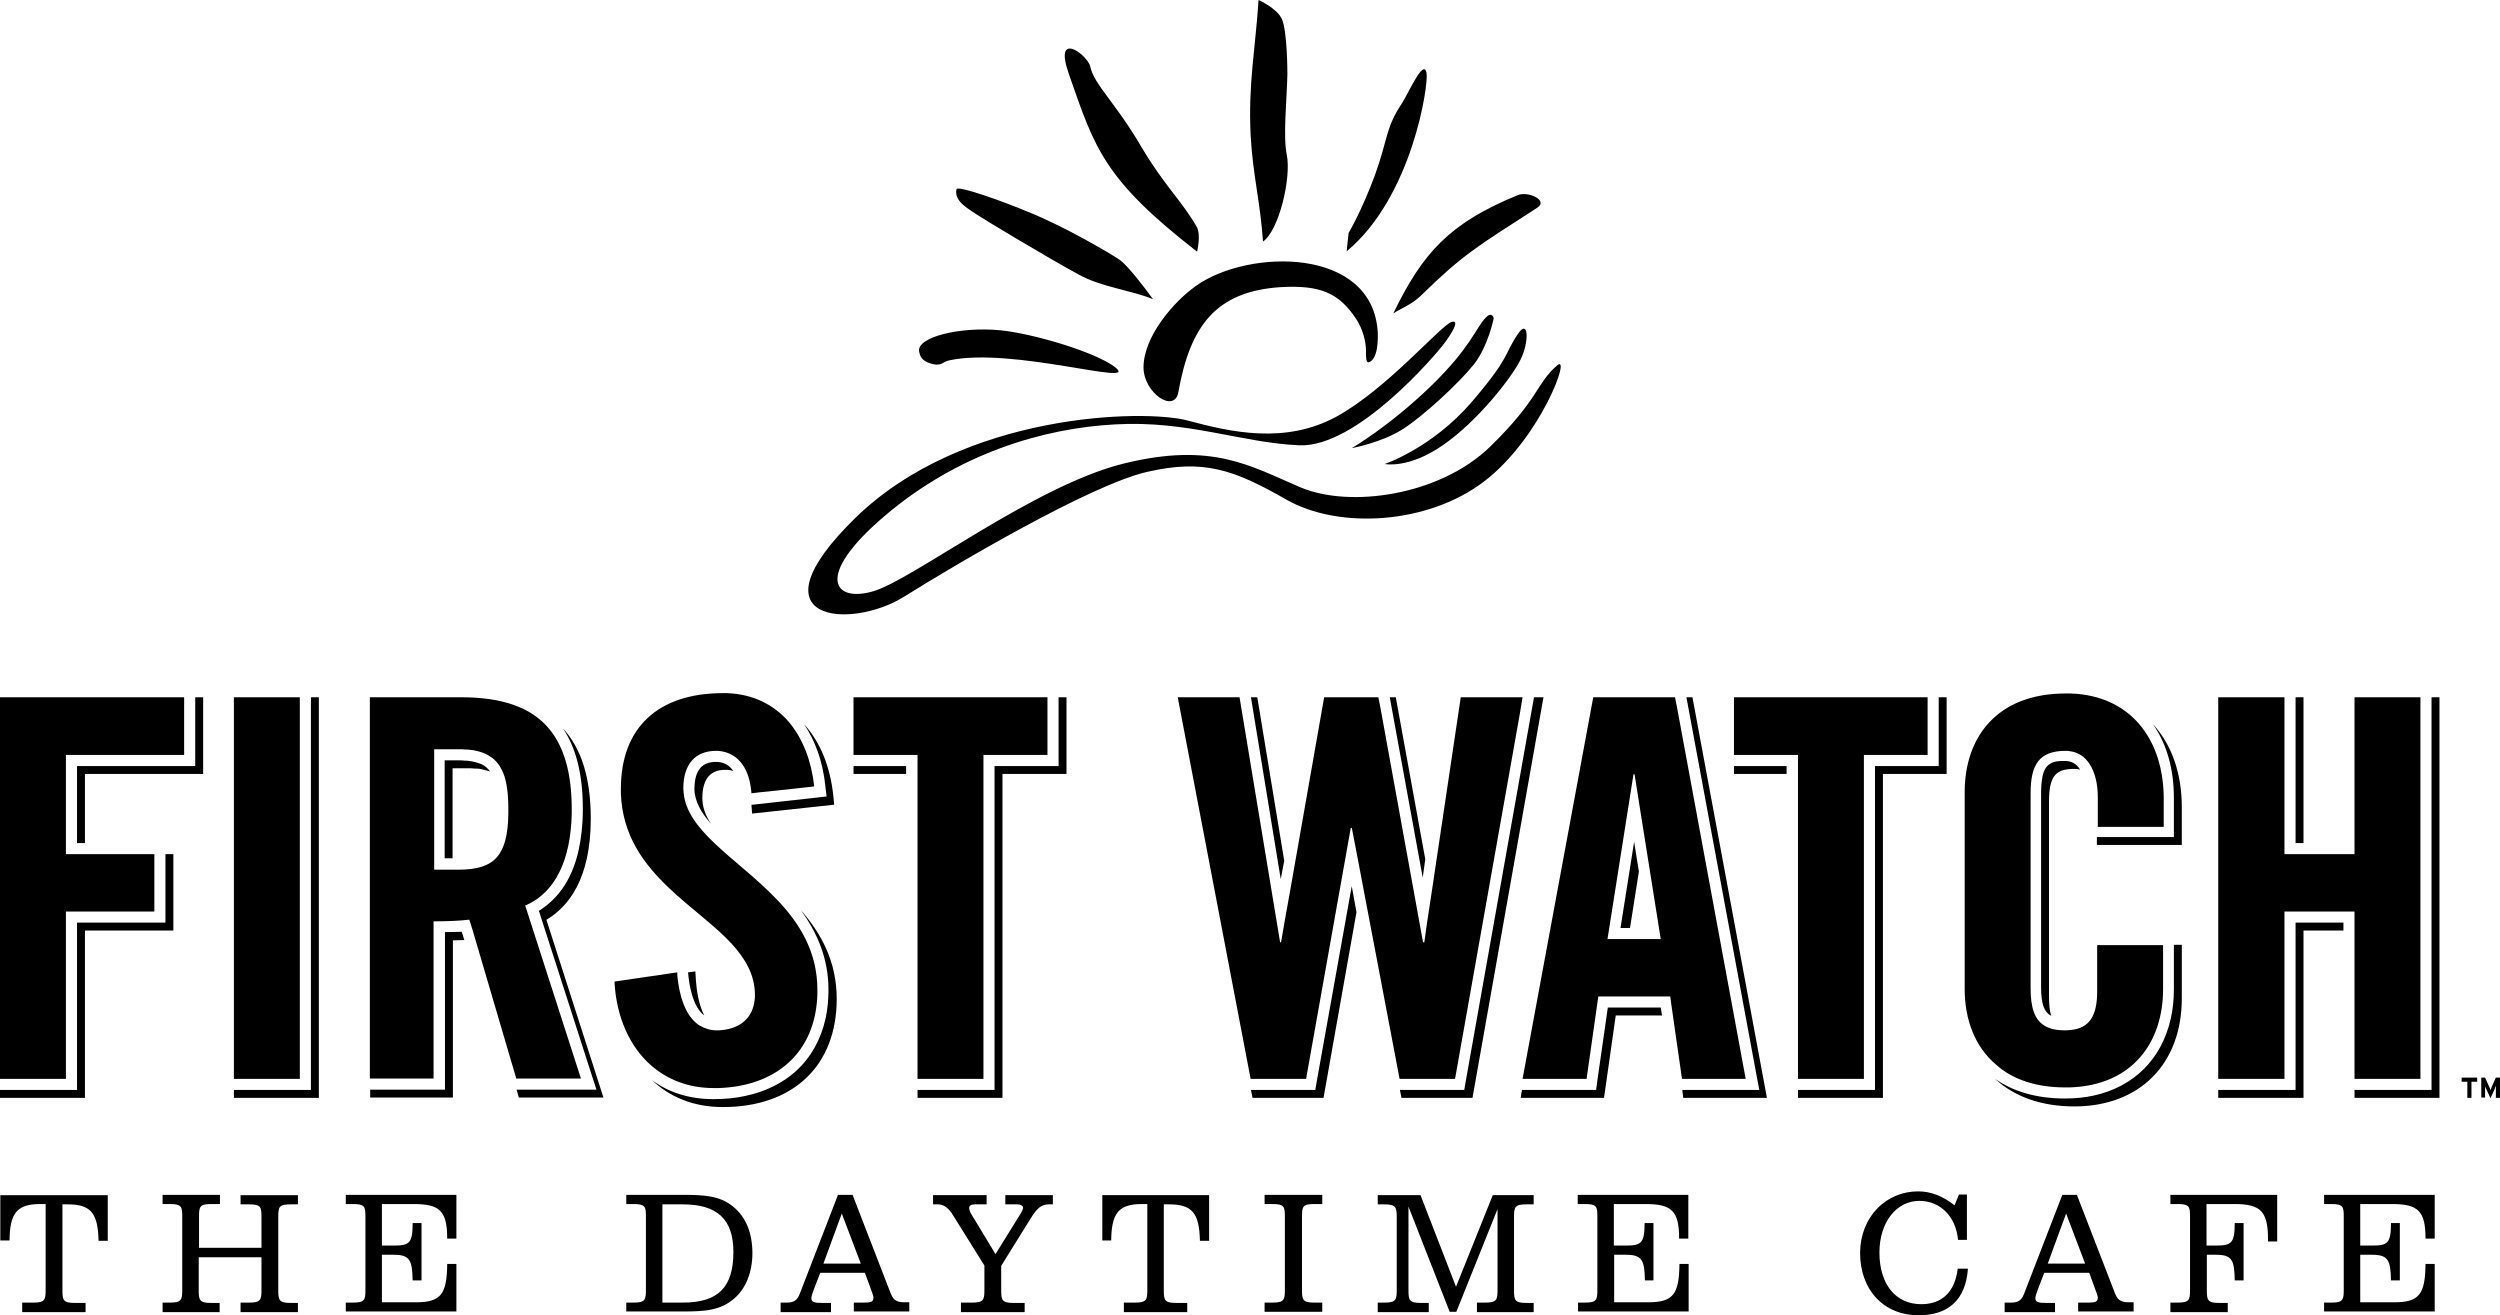
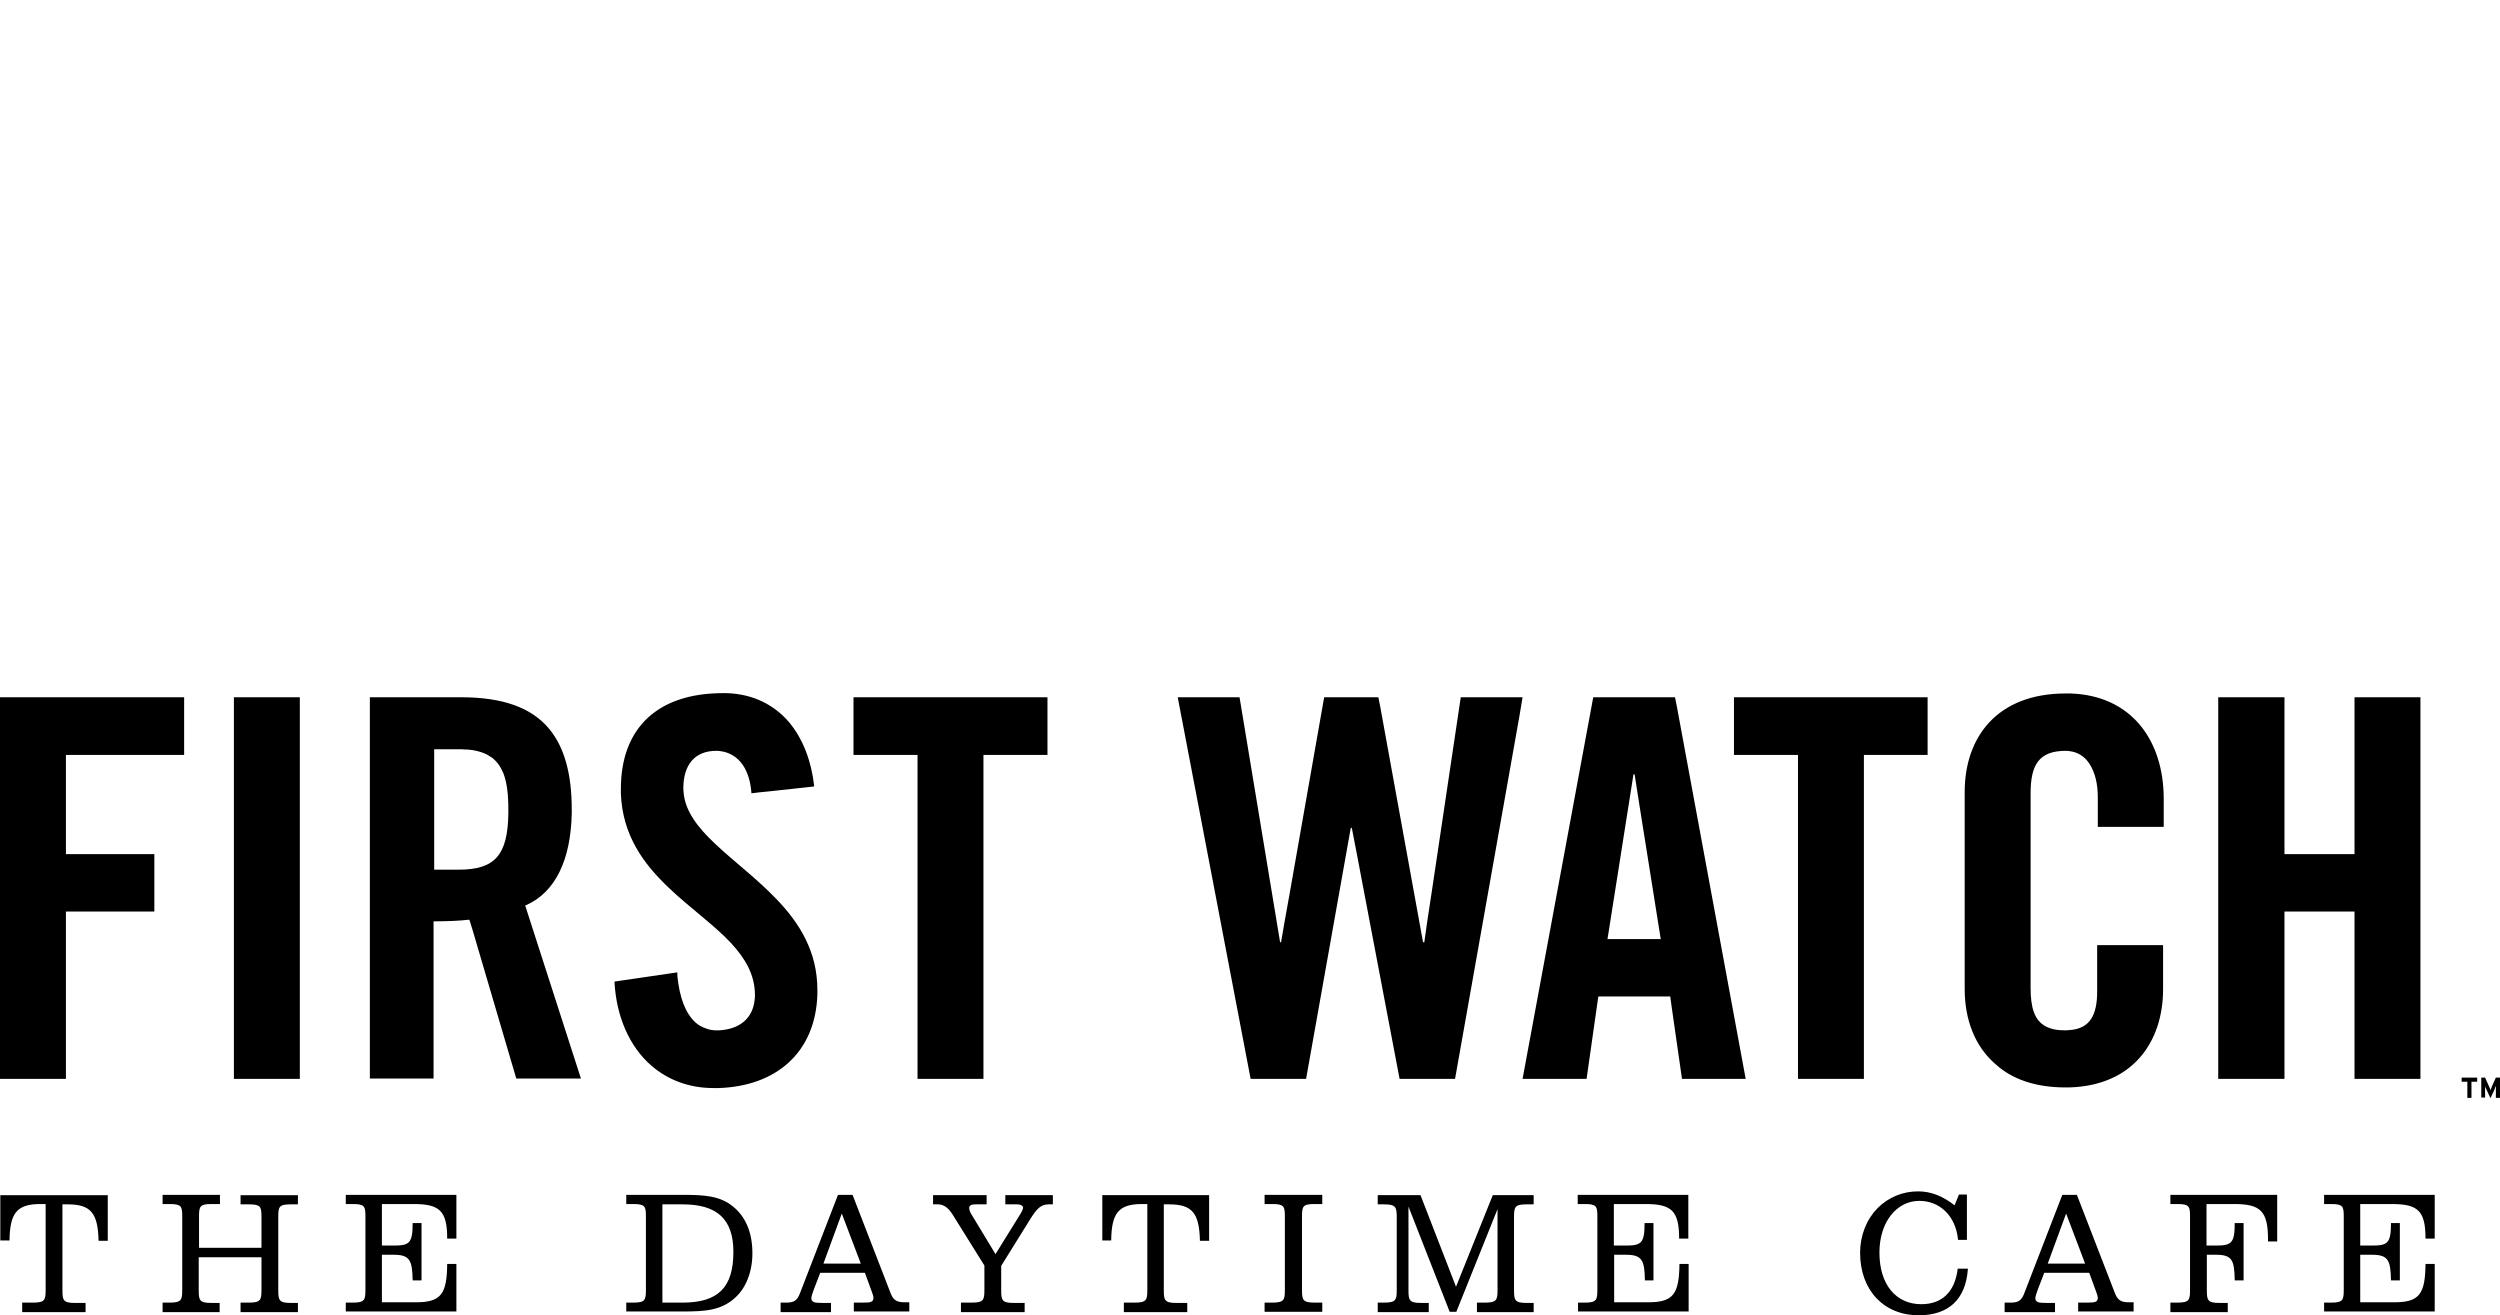
<svg xmlns="http://www.w3.org/2000/svg" id="Layer_1" viewBox="0 0 788.8 415">
-   <path d="M458,101.6c2.8-.9,0,3.7-2.5,7s-27.4,32.7-45.6,31.9-35.2-7.9-58-6.6c-22.8,1.2-49.7,9.2-72.9,29-22.4,19.1-15.8,27.4-3.3,23.6,12.4-3.7,50.6-33.2,78.7-40.2,28.2-7,40.2,.8,56,7.5,15.7,6.6,43.9,2.5,59.7-12.8,15.7-15.3,14.4-19.8,21.2-25.7,4.6-4-5.1,22.8-22.9,36.5s-46,15.3-62.6,5.8-26.1-12.8-43.9-8.7-60.1,29-76.7,39.4-49.3,8.3-15.3-24.9c34-33.2,91.2-34.4,104.9-30.7s30.7,7.5,46.8-1.2c16.1-8.8,33-28.9,36.4-29.9" />
-   <path d="M426.5,141.4s12-7,24.9-19.5c12.8-12.4,14.1-18.3,17.4-21.7,2-2.1,2.5,.2,2.5,.2,0,0-1.7,8.7-6.2,14.5-4.6,5.8-16.2,16.6-22.8,20.7s-15.8,5.8-15.8,5.8m10.4,5s14.9-5,27.4-19.5c12.4-14.5,10.1-14.8,14.6-21.5,3.4-5.1,3.7,2.4,.8,8.2s-13.7,19.5-24.5,26.9c-10.8,7.5-18.3,5.9-18.3,5.9m-65.1-22.7c-1.2,6.9-11,.3-11-7.8,0-9.6,9.4-20.7,16.7-25.8,16.4-11.6,55.6-12.3,57.2,14.7,.1,2.3,.1,8.5-2.8,9.5-1.1,.4-.9-3-.9-3.4,0-3.4-1.1-7.1-3-10.1-5.5-8.4-11.4-10.9-23.9-10.2-20.5,1.3-28.6,12.3-32.3,33.1m107-62.1c3.3-1.4,9.8,1.6,6.3,3.9-19.2,12.4-23.4,14.7-36.8,27.8-2.9,2.8-6.1,3.9-8.7,5.6,9.3-19.2,17.8-28.5,39.2-37.3m-184.4,53.3c-2.8-.7-4-1.7-4.4-4-.8-4.5,12.7-7.9,25.5-6.7,10.4,1,30.6,7,36.5,11.8,7.5,6.1-32.5-6.6-52.5-2.3-2,.4-2.3,1.8-5.1,1.2m49.6-93.9c1.2,5.7,7.9,11.3,16.1,25.3,6.9,11.8,13.1,17.5,17.5,25.3,1.4,2.5,.1,7.8,.1,7.8-29.4-22.8-32.3-32.6-40.4-55.9-5.1-14.3,5.8-6.3,6.7-2.5m9.3,61c2.4,1.7,7.3,8,10.5,12.4-7.1-2.9-16.3-3.8-23.5-7.8-10.3-5.6-29.7-17.3-32.1-18.9-2.4-1.7-7.3-4.1-6.4-8,.3-1.3,14.9,3.9,22.7,7.2,11.7,4.7,26.4,13.4,28.8,15.1m96.8-59c.7,3.7-4.5,39.1-25.2,56.3l.6-5.8s4-6.6,8.3-18.2c4.2-11.6,3.3-14.9,8.6-22.8,2.5-4.1,6.8-14,7.7-9.5M397.1,0s5.9,2.6,7.4,6.1c1.7,3.9,1.7,17.3,1.7,17.3-.2,8.6-1.4,19.6-.2,25.4,1.5,7.4-2.5,24-7.5,27.4-.9-12.9-3.2-20.8-3.9-33.5-.8-16.2,1.5-27.3,2.5-42.7M52.2,287.6v3.5H24.3v52.8H0v2.5H26.8v-52.8h27.9v-24.1h-2.5v18.1Zm9.4-49.4v3.5H24.3v24.3h2.5v-21.8h37.3v-24.2h-2.5v18.2Zm36.5,102.2v3.5h-24.3v2.5h26.8v-126.4h-2.5v120.4Zm124.1-20c-1.8-3.5-2.4-8.1-2.6-10.7l-.2-3.2-2.3,.3c.3,3.6,1.3,10.7,5.1,13.6h0Zm6.8-77.5c.9,0,1.7,.1,2.4,.4-1.3-1.9-3.1-2.9-5.4-2.9h-.6c-1.9,.1-5.6,.7-6.2,6.7,0,.5-.1,1.1-.1,1.7,0,3.9,2.1,7.6,5.3,11.2-1.8-2.6-2.8-5.4-2.8-8.2,0-8.9,5.6-8.9,7.4-8.9h0Zm32.4,69.4c0,3.2-.3,6.2-.9,9-1.5,6.7-4.6,12.3-9.3,16.6-4.3,3.9-9.8,6.6-16.1,7.9-3.1,.7-6.5,1-10,1-7.4,0-14-2-19.4-6,5.5,5.2,12.9,8.5,22.4,8.5,22.1,0,35.9-13,35.9-34.1,0-11.7-4.8-20.6-11.3-28,5,6.9,8.7,15,8.7,25.1Zm-.6-61l-3.5,.4-19.8,2.2h-.4l.2,2.8,25.9-2.8-.3-3c-1-9.3-4.2-16.9-9.2-22.4,3.5,5.2,5.9,11.7,6.7,19.4l.4,3.4Zm350.9-13.1v3.5h-20.1v102.2h-24.3v2.5h26.8v-102.2h20.1v-24.2h-2.5v18.2Zm-64.6,3.5h16.6v2.5h-16.6v-2.5Zm-213.1-3.5v3.5h-20.2v102.2h-24.3v2.5h26.8v-102.2h20.2v-24.2h-2.5v18.2Zm-64.7,3.5h16.6v2.5h-16.6v-2.5Zm146.2,99.3l-.5,2.9h-20.3l.5,2.5h22.4l10.4-58.6-1.5-8.2-11,61.4Zm68.5-121l-.1,.6-21.4,120.4-.5,2.9h-20.3l.5,2.5h22.4l22.4-126.4h-3Zm-34.3,51.1l-9.3-51.1h-1.9l10.4,56.9,.8-5.8Zm-44.5,.5l-8.5-51.6h-2l9.4,57.4,1.1-5.8Zm111.9,3.4l-1.5-9.4-4.3,27.2h3l2.8-17.8Zm-9.8,42.9l-3.3,23-.4,3h-23.4l-.4,2.5h26.3l3.7-26h14.6l-.4-2.5h-16.7Zm24.8-97.9l22.2,119.7,.8,4.2h-24.3l.3,2.5h26.4l-23.5-126.4h-1.9Zm153.8,92c0,3.3-.3,6.5-1,9.5-2.9,12.7-11.6,21.4-24.4,24.2-2.8,.6-5.8,.9-9,.9-8.7,0-16.2-2.1-22-6.2,6,5.6,14.6,8.7,25,8.7,20.6,0,33.9-13.4,33.9-34.1v-16.9h-2.5v13.9Zm-31.3-69.4c.6,0,1.2,.1,1.7,.2-1.1-1.8-2.7-2.7-4.7-2.7h-1.4c-3.5,.2-5.5,1.6-6,6.5-.1,1-.2,2.1-.2,3.3v61.4c0,5.6,1,8.1,3.2,9.2-.5-1.5-.7-3.5-.7-6.2v-61.4c0-8.7,2.6-10.3,8.1-10.3h0Zm31.3,9.1v12.4h-24.3v2.5h26.8v-11.9c0-10.9-3.3-19.9-9.1-26.2,4.4,6.3,6.6,14.2,6.6,23.2Zm81.3-31.7v123.9h-24.3v2.5h26.8v-126.4h-2.5Zm-42.9,0h2.5v46h-2.5v-46Zm0,120.4v3.5h-24.4v2.5h26.9v-52.8h12.6v-2.5h-15.1v49.3Zm-583.9-46.3v49.7h-23.6v2.5h26.1v-49.6c1.2,0,2.4-.1,3.6-.1l-.8-2.6c-1.6,0-3.5,.1-5.3,.1Zm2.5-51.7h4.7c.7,0,1.4,0,2.2,.1h.6c.6,0,1.1,.1,1.5,.2l.4,.1c.9,.2,1.6,.4,2.3,.6-.4-.6-.9-1.1-1.4-1.5-.4-.3-.7-.5-1.1-.7-.9-.4-1.8-.7-2.9-.9l-.5-.1c-.4-.1-.9-.1-1.4-.2h-.6c-.7-.1-1.5-.1-2.2-.1h-4.2v30.9h2.5v-28.4h.1Zm43.5,15.9c0-12.7-2.9-22.1-8.8-28.5,4.2,6.2,6.3,14.6,6.3,25.5,0,4.9-.5,9.1-1.3,12.8-2.3,10.6-7.6,16.2-12.6,19.3l.2,.5,16.5,51.3,1.5,4.6h-25.2l.7,2.5h26.7l-18-56.1c6.8-4,14-12.7,14-31.9h0Z" />
  <path d="M6,340.4h14.8v-52.8h27.9v-18.1H20.8v-31.3H58.1v-18.2H0v120.4H6Zm73.8,0h14.8v-120.4h-20.8v120.4h6Zm147,2.9c18-.6,30.5-11.1,31.1-29.5v-1.5c0-12-5.6-21-12.8-28.5-6.3-6.6-13.7-12.1-19.5-17.6-5.4-5.1-9.4-10.2-9.9-16.1,0-.4-.1-.8-.1-1.3,0-7.6,3.7-11.9,10.4-11.9,.4,0,.9,0,1.3,.1,2.5,.3,5.2,1.6,7.1,4.4,1.4,2.1,2.4,4.9,2.7,8.9l2.5-.3,3-.3,13.8-1.5,.5-.1c-.9-8.1-3.6-15-7.9-20.2-4.7-5.5-11.3-8.9-19.6-9.2h-1.3c-20.5,0-32.2,10.9-32.2,30.2v1.5c.5,13.2,7.2,22.2,15.1,29.7,6.7,6.4,14.3,11.7,19.7,17.5,4.4,4.8,7.5,9.9,7.5,16.4,0,.5,0,1-.1,1.5-.6,5.7-4.5,8.9-10.2,9.5-.6,.1-1.2,.1-1.8,.1-2,0-3.8-.6-5.5-1.6-3.3-2.2-5.6-6.6-6.6-13.3-.1-1-.3-1.9-.3-3v-.4l-19.8,2.9v.4c.6,10.5,4.6,20.1,11.7,26.2,5,4.3,11.6,7,19.5,7h1.7Zm326.3-105.1h14.2v102.2h20.8v-102.2h20.1v-18.2h-61.1v18.2h6Zm-277.8,0h14.2v102.2h20.8v-102.2h20.2v-18.2h-61.2v18.2h6Zm171.8,102.2h12l20.3-114.4,.5-3,.5-3h-19.5l-9.2,61.7-1.4,9.2-.9,6.4h-.4l-13.5-74.3-.6-3h-17.1l-10.9,62-1.6,8.9-1.1,6.4h-.3l-12.3-74.3-.5-3h-19.5l23,120.4h17.5l14.1-79.2h.3l.1,.4,1.6,8.3,13.4,70.5h5.5Zm89.2,0h14.5l-21.7-117.4-.6-3h-25.8l-22.3,120.4h20.2l3.7-26h22.7l.4,3,3.3,23h5.6Zm-29.1-44.1l8.2-52h.3l.1,.3,1.5,9.6,6.7,42.1h-16.8Zm144.4,46.8h1.4c19.9-.6,29.5-14.3,29.5-31v-13.9h-20.8v14.6c0,7.4-2.2,11.7-8.6,12.2-.5,0-.9,.1-1.4,.1-2.7,0-4.7-.4-6.3-1.3-3.5-1.9-4.7-5.9-4.7-12.1v-61.4c0-9.1,2.7-13.4,11.1-13.4,.4,0,.8,0,1.2,.1,2.5,.3,4.8,1.6,6.4,4.2,1.5,2.4,2.5,5.8,2.5,10.3v9.4h20.8v-8.9c0-9.1-2.5-17.4-7.7-23.5-4.9-5.7-12.1-9.4-21.8-9.7h-1.4c-21.8,0-31.9,13.9-31.9,31.1v62.1c0,9.7,3.2,18.3,10,24,4.9,4.4,12.2,7.1,21.7,7.1h0Zm54.3-2.7h14.9v-52.8h22.1v52.8h20.8v-120.4h-20.8v49.5h-22.1v-49.5h-20.9v120.4h6Zm-537.7-.1h15.1l-17.3-53.7-.3-.9,.3-.1c9.2-4.1,14.1-14.2,14.4-29v-1.2c0-11.2-2.3-19.6-7.1-25.4-5.6-6.8-14.8-10-27.8-10h-28.8v120.3h20.1v-49.6h.3c4.1,0,8.3-.2,10.7-.5h.3l.1,.3,.9,2.9,13.8,46.9h5.3Zm-31.3-103.9h7.7c.8,0,1.6,0,2.4,.1h.6c.6,.1,1.2,.1,1.7,.2l.5,.1c1.5,.3,2.7,.7,3.9,1.3,.5,.3,1,.6,1.6,1,.9,.7,1.6,1.5,2.3,2.5,.4,.7,.8,1.4,1.2,2.3,1.1,2.8,1.6,6.5,1.6,11.5v1.3c-.2,13.2-4.3,17.7-15.7,17.7h-7.7v-38h-.1Zm642.9,104.9v5.1h-1.3v-5.1h-1.8v-1.3h4.9v1.3h-1.8Zm7.7,5.1v-3.8c-.1,.2-.3,.7-.4,1.1l-1.3,2.8-1.3-2.8c-.2-.4-.4-.8-.4-1.1v3.7h-1.2v-6.3h1.2l1.3,2.9c.2,.4,.4,.8,.4,1.1,.1-.2,.3-.7,.4-1.1l1.3-2.9h1.3v6.4h-1.3ZM.1,377.1H34v14.4h-2.9c-.2-8.7-2.4-11.5-9.7-11.5h-1.7v27c0,3.2,.2,4.1,3.9,4.1h3.4v2.9H7v-3h3.5c3.7,0,3.9-.9,3.9-4.1v-27h-1.7c-7.4,0-9.6,2.9-9.7,11.5H.1v-14.3Zm51.2,33.9h2.3c3.7,0,3.9-.9,3.9-4.1v-23c0-3.2-.2-4-3.9-4h-2.3v-2.9h18.1v2.9h-2.7c-3.7,0-3.9,.8-3.9,4v9.8h19.7v-9.7c0-3.2-.2-4-3.9-4h-2.7v-2.9h18.1v2.9h-2.3c-3.7,0-3.9,.8-3.9,4v23c0,3.2,.2,4.1,3.9,4.1h2.3v2.9h-18.1v-3h2.7c3.7,0,3.9-.9,3.9-4.1v-10.2h-19.8v10.3c0,3.2,.2,4.1,3.9,4.1h2.7v2.9h-18v-3Zm57.8,0h2.3c3.7,0,3.9-.9,3.9-4.1v-23c0-3.2-.2-4-3.9-4h-2.3v-2.9h34.9v13.8h-2.9c0-8.8-2.4-10.9-10.6-10.9h-10v13.1h3.8c4.9,0,5.9-.8,5.9-7.1h2.8v18.1h-2.8c-.1-6.4-.9-8.1-6-8.1h-3.7v15h10.7c8,0,9.8-2.6,9.9-12.1h2.9v15h-34.9v-2.8Zm88.5,0h2.3c3.7,0,3.9-.9,3.9-4.1v-23c0-3.2-.2-4-3.9-4h-2.3v-2.9h17.9c6.7,0,11.7,.3,15.8,3.7,4,3.2,6.1,8.3,6.1,14.7,0,6-2.1,11.1-5.5,14.1-4.4,4-9.5,4.3-16.5,4.3h-17.8v-2.8Zm11.5,0h6.3c11.2,0,16-4.8,16-16,0-10.3-5.1-15-16-15h-6.4v31h.1Zm37.2,0h1.8c2.5,0,3.5-.7,4.4-3.2l11.9-30.8h4.6l11.8,30.5c.9,2.5,1.8,3.4,4.6,3.4h1.5v2.9h-17.5v-2.8h3c2.4,0,3.2-.2,3.2-1.6,0-.2-.1-.7-.4-1.5l-2.3-6.3h-14.1l-2,5.2c-.4,1.2-.8,2.1-.8,2.8,0,1.3,1,1.5,3.5,1.5h2.7v2.9h-15.9v-3Zm25.3-12.3l-6-15.8-5.8,15.8h11.8Zm29.2-15.1c-1.4-2.4-3-3.6-4.8-3.6h-1.6v-2.9h16.9v2.9h-3.6c-1.3,0-1.9,.4-1.9,1.1,0,.5,.2,1.3,.8,2.2l7.5,12.4,8-12.9c.4-.7,.7-1.3,.7-1.8s-.7-1-1.9-1h-3.7v-2.9h15v2.9h-1.3c-2.5,0-3.8,1.4-5.8,4.6l-9.2,14.8v7.6c0,3.2,.2,4.1,3.9,4.1h3.5v2.9h-20.1v-3h3.5c3.7,0,3.9-.9,3.9-4.1v-7.6l-9.8-15.7Zm46.9-6.5h33.8v14.4h-2.9c-.2-8.7-2.4-11.5-9.7-11.5h-1.7v27c0,3.2,.2,4.1,3.9,4.1h3.5v2.9h-20v-3h3.5c3.7,0,3.9-.9,3.9-4.1v-27h-1.7c-7.4,0-9.6,2.9-9.7,11.5h-2.8v-14.3h-.1Zm51.3,33.9h2.5c3.7,0,3.9-.9,3.9-4.1v-23c0-3.2-.2-4-3.9-4h-2.5v-2.9h18.2v2.9h-2.5c-3.7,0-3.9,.8-3.9,4v23c0,3.2,.2,4.1,3.9,4.1h2.5v2.9h-18.2v-2.9Zm37.8-31h-2.1v-2.9h13.5l11.2,28.9,11.6-28.9h12.9v2.9h-2.3c-3.7,0-3.9,.9-3.9,4.1v22.9c0,3.2,.2,4.1,3.9,4.1h2.3v2.9h-17.9v-3h2.6c3.7,0,3.9-.9,3.9-4.1v-25.4l-13,32.4h-2.1l-13-33.2v26.3c0,3.2,.2,4.1,3.9,4.1h2.5v2.9h-16.1v-3h2.1c3.7,0,3.9-.9,3.9-4.1v-22.9c0-3.1-.3-4-3.9-4m61,31h2.3c3.7,0,3.9-.9,3.9-4.1v-23c0-3.2-.2-4-3.9-4h-2.3v-2.9h34.9v13.8h-2.9c0-8.8-2.4-10.9-10.6-10.9h-10v13.1h3.8c4.9,0,5.9-.8,5.9-7.1h2.8v18.1h-2.7c-.1-6.4-.9-8.1-6-8.1h-3.7v15h10.7c8,0,9.8-2.6,9.9-12.1h2.9v15h-34.9v-2.8h-.1Zm123.1-10.5c-.7,9.5-6.1,14.5-15.5,14.5-11,0-18.5-7.9-18.5-19.7,0-5.5,2-10.5,5.5-14.1,3.5-3.5,8-5.3,12.8-5.3,4.1,0,7.8,1.5,11.5,4.4l1.4-3.4h2.5v14.3h-2.8c-.7-7.6-5.8-12.3-12.2-12.3-7.2,0-12.6,6.7-12.6,16.3,0,10.1,5.2,16.3,13.2,16.3,6.5,0,10.6-3.8,11.5-11.2h3.2v.2Zm11.7,10.5h1.8c2.5,0,3.5-.7,4.4-3.2l11.9-30.8h4.6l11.8,30.5c.9,2.5,1.8,3.4,4.6,3.4h1.5v2.9h-17.5v-2.8h3c2.4,0,3.2-.2,3.2-1.6,0-.2-.1-.7-.4-1.5l-2.3-6.3h-14.2l-2,5.2c-.4,1.2-.8,2.1-.8,2.8,0,1.3,1,1.5,3.5,1.5h2.7v2.9h-15.9v-3h.1Zm25.3-12.3l-6-15.8-5.8,15.8h11.8Zm26.9,12.3h2.3c3.7,0,3.9-.9,3.9-4.1v-23c0-3.2-.2-4-3.9-4h-2.3v-2.9h33.7v14.7h-2.9v-.7c0-8.9-2.4-11.1-10.6-11.1h-8.8v13.1h3c4.9,0,5.9-.8,5.9-7.1h2.8v18.1h-2.8c-.1-6.4-.8-8.1-5.9-8.1h-2.9v11.1c0,3.2,.2,4.1,3.9,4.1h2.7v2.9h-18.1v-3Zm48.5,0h2.3c3.7,0,3.9-.9,3.9-4.1v-23c0-3.2-.2-4-3.9-4h-2.3v-2.9h34.9v13.8h-2.9c0-8.8-2.4-10.9-10.6-10.9h-10v13.1h3.8c4.9,0,5.9-.8,5.9-7.1h2.8v18.1h-2.8c-.1-6.4-.9-8.1-6-8.1h-3.7v15h10.7c8,0,9.8-2.6,9.9-12.1h2.9v15h-34.9v-2.8Z" />
</svg>